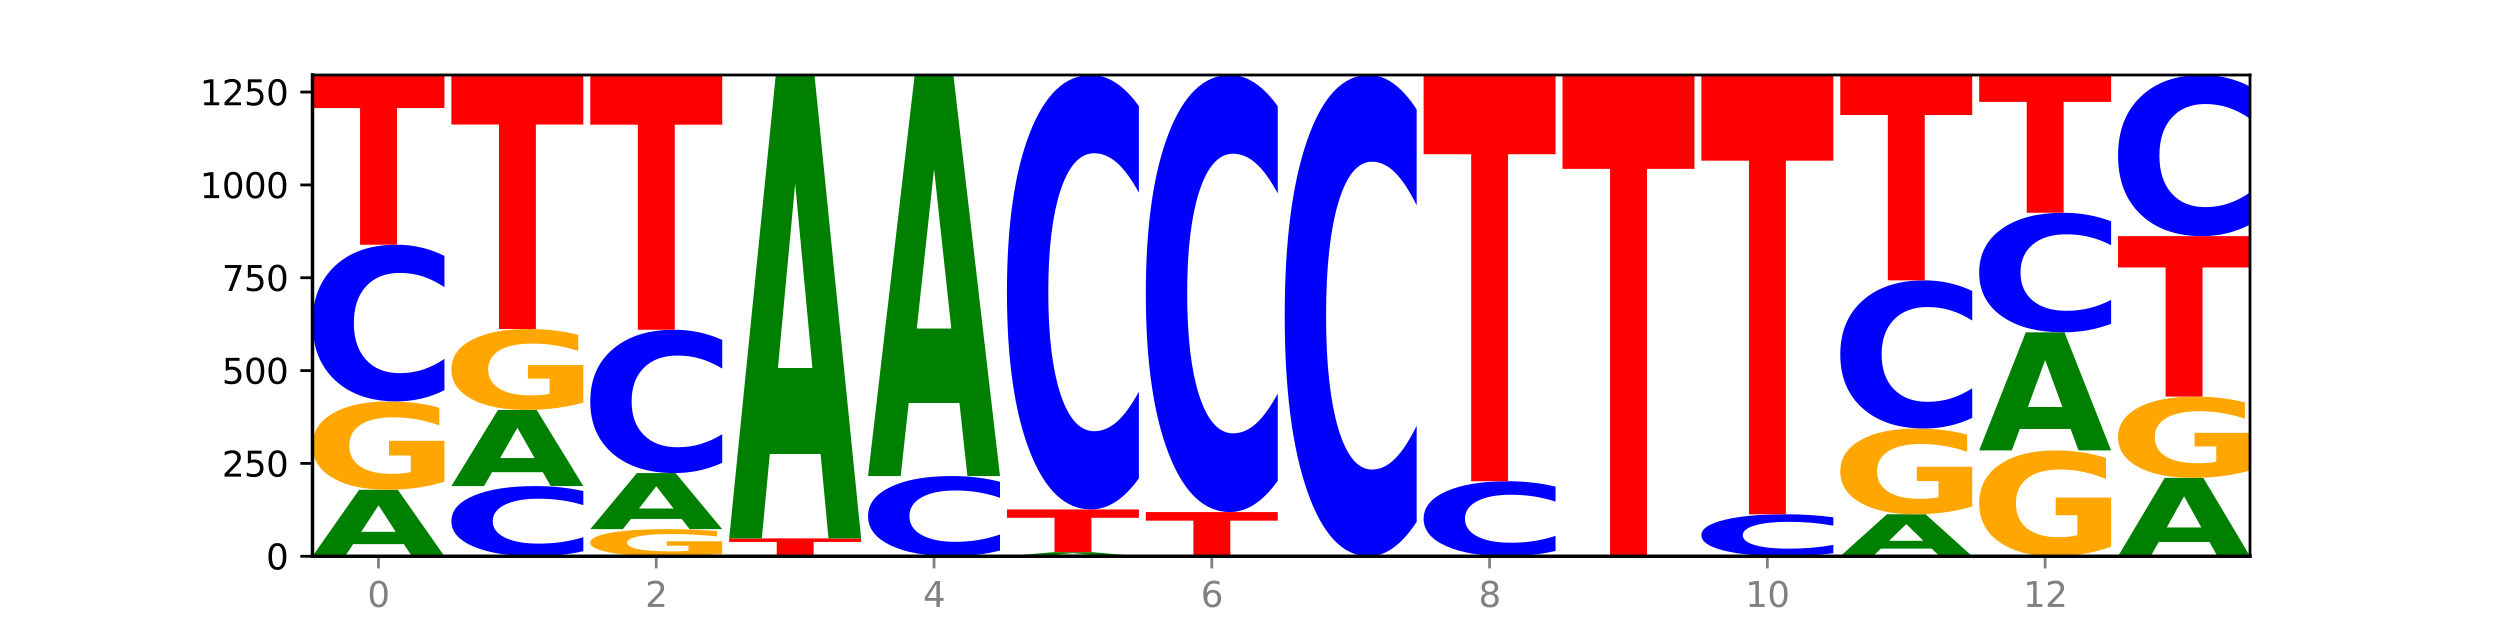
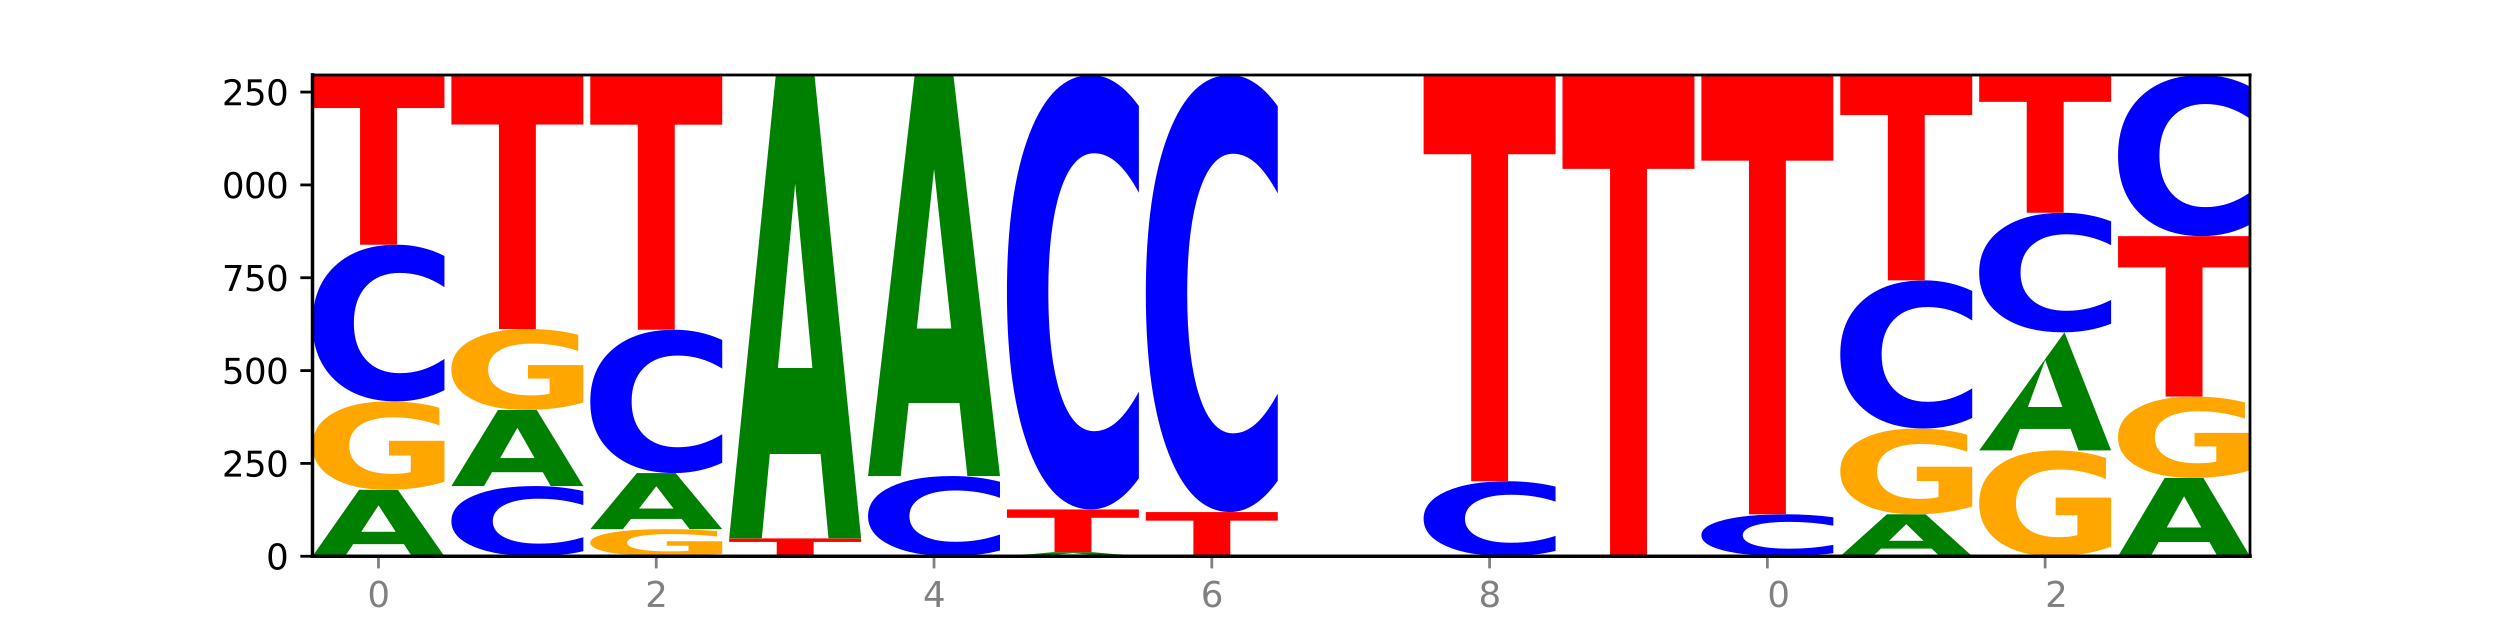
<svg xmlns="http://www.w3.org/2000/svg" xmlns:xlink="http://www.w3.org/1999/xlink" width="720pt" height="180pt" viewBox="0 0 720 180" version="1.1">
  <defs>
    <style type="text/css">*{stroke-linejoin: round; stroke-linecap: butt}</style>
  </defs>
  <g id="figure_1">
    <g id="patch_1">
      <path d="M 0 180  L 720 180  L 720 0  L 0 0  z " style="fill: #ffffff" />
    </g>
    <g id="axes_1">
      <g id="patch_2">
-         <path d="M 90 160.2  L 648 160.2  L 648 21.6  L 90 21.6  z " style="fill: #ffffff" />
-       </g>
+         </g>
      <g id="line2d_1">
        <path d="M 90 160.2  L 648 160.2  " clip-path="url(#p9c9a8303c2)" style="fill: none; stroke: #000000; stroke-width: 0.5; stroke-linecap: square" />
      </g>
      <g id="patch_3">
        <path d="M 116.323 156.713  L 101.708 156.713  L 99.401 160.2  L 90 160.2  L 103.425 141.057  L 114.575 141.057  L 128 160.2  L 118.607 160.2  L 116.323 156.713  z M 104.039 153.16  L 113.969 153.16  L 109.012 145.545  L 104.039 153.16  z " clip-path="url(#p9c9a8303c2)" style="fill: #008000" />
      </g>
      <g id="patch_4">
        <path d="M 128 138.754  Q 124.168 139.905 120.046 140.484  Q 115.924 141.057 111.529 141.057  Q 101.599 141.057 95.8 137.629  Q 90 134.201 90 128.338  Q 90 122.408 95.902 119.006  Q 101.812 115.604 112.091 115.604  Q 116.052 115.604 119.68 116.067  Q 123.316 116.524 126.535 117.429  L 126.535 122.502  Q 123.214 121.34 119.926 120.767  Q 116.639 120.189 113.335 120.189  Q 107.22 120.189 103.907 122.303  Q 100.594 124.411 100.594 128.338  Q 100.594 132.229 103.788 134.353  Q 106.982 136.472 112.858 136.472  Q 114.459 136.472 115.83 136.351  Q 117.201 136.225 118.291 135.962  L 118.291 131.199  L 112.032 131.199  L 112.032 126.956  L 128 126.956  L 128 138.754  z " clip-path="url(#p9c9a8303c2)" style="fill: #ffa600" />
      </g>
      <g id="patch_5">
        <path d="M 128 112.369  Q 124.821 113.973 121.384 114.784  Q 117.947 115.604 114.204 115.604  Q 103.04 115.604 96.52 109.526  Q 90 103.448 90 93.053  Q 90 82.621 96.52 76.552  Q 103.04 70.474 114.204 70.474  Q 117.947 70.474 121.384 71.294  Q 124.821 72.105 128 73.709  L 128 82.705  Q 124.793 80.579 121.681 79.591  Q 118.569 78.603 115.132 78.603  Q 108.966 78.603 105.434 82.453  Q 101.91 86.294 101.91 93.053  Q 101.91 99.784 105.434 103.634  Q 108.966 107.475 115.132 107.475  Q 118.569 107.475 121.681 106.487  Q 124.793 105.489 128 103.364  L 128 112.369  z " clip-path="url(#p9c9a8303c2)" style="fill: #0000ff" />
      </g>
      <g id="patch_6">
        <path d="M 90 21.6  L 128 21.6  L 128 31.132  L 114.329 31.132  L 114.329 70.474  L 103.698 70.474  L 103.698 31.132  L 90 31.132  L 90 21.6  z " clip-path="url(#p9c9a8303c2)" style="fill: #ff0000" />
      </g>
      <g id="patch_7">
        <path d="M 168 158.751  Q 164.821 159.469 161.384 159.833  Q 157.947 160.2 154.204 160.2  Q 143.04 160.2 136.52 157.478  Q 130 154.755 130 150.1  Q 130 145.428 136.52 142.71  Q 143.04 139.988 154.204 139.988  Q 157.947 139.988 161.384 140.355  Q 164.821 140.718 168 141.436  L 168 145.465  Q 164.793 144.513 161.681 144.071  Q 158.569 143.628 155.132 143.628  Q 148.966 143.628 145.434 145.353  Q 141.91 147.073 141.91 150.1  Q 141.91 153.115 145.434 154.839  Q 148.966 156.559 155.132 156.559  Q 158.569 156.559 161.681 156.117  Q 164.793 155.67 168 154.718  L 168 158.751  z " clip-path="url(#p9c9a8303c2)" style="fill: #0000ff" />
      </g>
      <g id="patch_8">
        <path d="M 156.323 135.994  L 141.708 135.994  L 139.401 139.988  L 130 139.988  L 143.425 118.064  L 154.575 118.064  L 168 139.988  L 158.607 139.988  L 156.323 135.994  z M 144.039 131.925  L 153.969 131.925  L 149.012 123.204  L 144.039 131.925  z " clip-path="url(#p9c9a8303c2)" style="fill: #008000" />
      </g>
      <g id="patch_9">
        <path d="M 168 115.955  Q 164.168 117.009 160.046 117.539  Q 155.924 118.064 151.529 118.064  Q 141.599 118.064 135.8 114.924  Q 130 111.784 130 106.414  Q 130 100.982 135.902 97.866  Q 141.812 94.75 152.091 94.75  Q 156.052 94.75 159.68 95.174  Q 163.316 95.593 166.535 96.421  L 166.535 101.068  Q 163.214 100.004 159.926 99.479  Q 156.639 98.949 153.335 98.949  Q 147.22 98.949 143.907 100.885  Q 140.594 102.817 140.594 106.414  Q 140.594 109.978 143.788 111.924  Q 146.982 113.864 152.858 113.864  Q 154.459 113.864 155.83 113.754  Q 157.201 113.638 158.291 113.397  L 158.291 109.034  L 152.032 109.034  L 152.032 105.148  L 168 105.148  L 168 115.955  z " clip-path="url(#p9c9a8303c2)" style="fill: #ffa600" />
      </g>
      <g id="patch_10">
        <path d="M 130 21.6  L 168 21.6  L 168 35.866  L 154.329 35.866  L 154.329 94.75  L 143.698 94.75  L 143.698 35.866  L 130 35.866  L 130 21.6  z " clip-path="url(#p9c9a8303c2)" style="fill: #ff0000" />
      </g>
      <g id="patch_11">
        <path d="M 208 159.494  Q 204.168 159.847 200.046 160.024  Q 195.924 160.2 191.529 160.2  Q 181.599 160.2 175.8 159.149  Q 170 158.097 170 156.299  Q 170 154.48 175.902 153.436  Q 181.812 152.393 192.091 152.393  Q 196.052 152.393 199.68 152.535  Q 203.316 152.675 206.535 152.953  L 206.535 154.509  Q 203.214 154.152 199.926 153.977  Q 196.639 153.799 193.335 153.799  Q 187.22 153.799 183.907 154.448  Q 180.594 155.094 180.594 156.299  Q 180.594 157.492 183.788 158.144  Q 186.982 158.794 192.858 158.794  Q 194.459 158.794 195.83 158.757  Q 197.201 158.718 198.291 158.637  L 198.291 157.176  L 192.032 157.176  L 192.032 155.875  L 208 155.875  L 208 159.494  z " clip-path="url(#p9c9a8303c2)" style="fill: #ffa600" />
      </g>
      <g id="patch_12">
        <path d="M 196.323 149.451  L 181.708 149.451  L 179.401 152.393  L 170 152.393  L 183.425 136.244  L 194.575 136.244  L 208 152.393  L 198.607 152.393  L 196.323 149.451  z M 184.039 146.454  L 193.969 146.454  L 189.012 140.031  L 184.039 146.454  z " clip-path="url(#p9c9a8303c2)" style="fill: #008000" />
      </g>
      <g id="patch_13">
        <path d="M 208 133.285  Q 204.821 134.752 201.384 135.494  Q 197.947 136.244 194.204 136.244  Q 183.04 136.244 176.52 130.685  Q 170 125.125 170 115.617  Q 170 106.075 176.52 100.524  Q 183.04 94.964 194.204 94.964  Q 197.947 94.964 201.384 95.714  Q 204.821 96.456 208 97.923  L 208 106.152  Q 204.793 104.207 201.681 103.304  Q 198.569 102.4 195.132 102.4  Q 188.966 102.4 185.434 105.921  Q 181.91 109.435 181.91 115.617  Q 181.91 121.774 185.434 125.295  Q 188.966 128.809 195.132 128.809  Q 198.569 128.809 201.681 127.905  Q 204.793 126.992 208 125.048  L 208 133.285  z " clip-path="url(#p9c9a8303c2)" style="fill: #0000ff" />
      </g>
      <g id="patch_14">
        <path d="M 170 21.6  L 208 21.6  L 208 35.908  L 194.329 35.908  L 194.329 94.964  L 183.698 94.964  L 183.698 35.908  L 170 35.908  L 170 21.6  z " clip-path="url(#p9c9a8303c2)" style="fill: #ff0000" />
      </g>
      <g id="patch_15">
        <path d="M 210 155.067  L 248 155.067  L 248 156.068  L 234.329 156.068  L 234.329 160.2  L 223.698 160.2  L 223.698 156.068  L 210 156.068  L 210 155.067  z " clip-path="url(#p9c9a8303c2)" style="fill: #ff0000" />
      </g>
      <g id="patch_16">
        <path d="M 236.323 130.753  L 221.708 130.753  L 219.401 155.067  L 210 155.067  L 223.425 21.6  L 234.575 21.6  L 248 155.067  L 238.607 155.067  L 236.323 130.753  z M 224.039 105.982  L 233.969 105.982  L 229.012 52.893  L 224.039 105.982  z " clip-path="url(#p9c9a8303c2)" style="fill: #008000" />
      </g>
      <g id="patch_17">
        <path d="M 288 158.544  Q 284.821 159.365 281.384 159.78  Q 277.947 160.2 274.204 160.2  Q 263.04 160.2 256.52 157.089  Q 250 153.978 250 148.657  Q 250 143.318 256.52 140.211  Q 263.04 137.1 274.204 137.1  Q 277.947 137.1 281.384 137.52  Q 284.821 137.935 288 138.756  L 288 143.361  Q 284.793 142.273 281.681 141.767  Q 278.569 141.261 275.132 141.261  Q 268.966 141.261 265.434 143.232  Q 261.91 145.198 261.91 148.657  Q 261.91 152.102 265.434 154.073  Q 268.966 156.039 275.132 156.039  Q 278.569 156.039 281.681 155.533  Q 284.793 155.023 288 153.935  L 288 158.544  z " clip-path="url(#p9c9a8303c2)" style="fill: #0000ff" />
      </g>
      <g id="patch_18">
        <path d="M 276.323 116.059  L 261.708 116.059  L 259.401 137.1  L 250 137.1  L 263.425 21.6  L 274.575 21.6  L 288 137.1  L 278.607 137.1  L 276.323 116.059  z M 264.039 94.623  L 273.969 94.623  L 269.012 48.68  L 264.039 94.623  z " clip-path="url(#p9c9a8303c2)" style="fill: #008000" />
      </g>
      <g id="patch_19">
        <path d="M 316.323 159.986  L 301.708 159.986  L 299.401 160.2  L 290 160.2  L 303.425 159.024  L 314.575 159.024  L 328 160.2  L 318.607 160.2  L 316.323 159.986  z M 304.039 159.767  L 313.969 159.767  L 309.012 159.299  L 304.039 159.767  z " clip-path="url(#p9c9a8303c2)" style="fill: #008000" />
      </g>
      <g id="patch_20">
        <path d="M 290 146.725  L 328 146.725  L 328 149.124  L 314.329 149.124  L 314.329 159.024  L 303.698 159.024  L 303.698 149.124  L 290 149.124  L 290 146.725  z " clip-path="url(#p9c9a8303c2)" style="fill: #ff0000" />
      </g>
      <g id="patch_21">
        <path d="M 328 137.756  Q 324.821 142.202 321.384 144.45  Q 317.947 146.725 314.204 146.725  Q 303.04 146.725 296.52 129.873  Q 290 113.021 290 84.201  Q 290 55.279 296.52 38.452  Q 303.04 21.6 314.204 21.6  Q 317.947 21.6 321.384 23.875  Q 324.821 26.123 328 30.569  L 328 55.511  Q 324.793 49.618 321.681 46.878  Q 318.569 44.139 315.132 44.139  Q 308.966 44.139 305.434 54.813  Q 301.91 65.462 301.91 84.201  Q 301.91 102.863 305.434 113.538  Q 308.966 124.186 315.132 124.186  Q 318.569 124.186 321.681 121.447  Q 324.793 118.681 328 112.788  L 328 137.756  z " clip-path="url(#p9c9a8303c2)" style="fill: #0000ff" />
      </g>
      <g id="patch_22">
        <path d="M 330 147.474  L 368 147.474  L 368 149.956  L 354.329 149.956  L 354.329 160.2  L 343.698 160.2  L 343.698 149.956  L 330 149.956  L 330 147.474  z " clip-path="url(#p9c9a8303c2)" style="fill: #ff0000" />
      </g>
      <g id="patch_23">
        <path d="M 368 138.451  Q 364.821 142.923 361.384 145.185  Q 357.947 147.474 354.204 147.474  Q 343.04 147.474 336.52 130.521  Q 330 113.568 330 84.576  Q 330 55.48 336.52 38.553  Q 343.04 21.6 354.204 21.6  Q 357.947 21.6 361.384 23.888  Q 364.821 26.15 368 30.623  L 368 55.714  Q 364.793 49.786 361.681 47.03  Q 358.569 44.273 355.132 44.273  Q 348.966 44.273 345.434 55.012  Q 341.91 65.725 341.91 84.576  Q 341.91 103.349 345.434 114.088  Q 348.966 124.8 355.132 124.8  Q 358.569 124.8 361.681 122.044  Q 364.793 119.262 368 113.334  L 368 138.451  z " clip-path="url(#p9c9a8303c2)" style="fill: #0000ff" />
      </g>
      <g id="patch_24">
-         <path d="M 408 150.265  Q 404.821 155.19 401.384 157.681  Q 397.947 160.2 394.204 160.2  Q 383.04 160.2 376.52 141.533  Q 370 122.866 370 90.943  Q 370 58.905 376.52 40.267  Q 383.04 21.6 394.204 21.6  Q 397.947 21.6 401.384 24.119  Q 404.821 26.61 408 31.535  L 408 59.163  Q 404.793 52.635 401.681 49.601  Q 398.569 46.566 395.132 46.566  Q 388.966 46.566 385.434 58.39  Q 381.91 70.186 381.91 90.943  Q 381.91 111.614 385.434 123.439  Q 388.966 135.234 395.132 135.234  Q 398.569 135.234 401.681 132.199  Q 404.793 129.136 408 122.608  L 408 150.265  z " clip-path="url(#p9c9a8303c2)" style="fill: #0000ff" />
-       </g>
+         </g>
      <g id="patch_25">
        <path d="M 448 158.652  Q 444.821 159.419 441.384 159.807  Q 437.947 160.2 434.204 160.2  Q 423.04 160.2 416.52 157.29  Q 410 154.381 410 149.405  Q 410 144.412 416.52 141.507  Q 423.04 138.597 434.204 138.597  Q 437.947 138.597 441.384 138.99  Q 444.821 139.378 448 140.146  L 448 144.452  Q 444.793 143.435 441.681 142.962  Q 438.569 142.488 435.132 142.488  Q 428.966 142.488 425.434 144.331  Q 421.91 146.17 421.91 149.405  Q 421.91 152.627 425.434 154.47  Q 428.966 156.309 435.132 156.309  Q 438.569 156.309 441.681 155.836  Q 444.793 155.358 448 154.341  L 448 158.652  z " clip-path="url(#p9c9a8303c2)" style="fill: #0000ff" />
      </g>
      <g id="patch_26">
        <path d="M 410 21.6  L 448 21.6  L 448 44.418  L 434.329 44.418  L 434.329 138.597  L 423.698 138.597  L 423.698 44.418  L 410 44.418  L 410 21.6  z " clip-path="url(#p9c9a8303c2)" style="fill: #ff0000" />
      </g>
      <g id="patch_27">
        <path d="M 450 21.6  L 488 21.6  L 488 48.631  L 474.329 48.631  L 474.329 160.2  L 463.698 160.2  L 463.698 48.631  L 450 48.631  L 450 21.6  z " clip-path="url(#p9c9a8303c2)" style="fill: #ff0000" />
      </g>
      <g id="patch_28">
        <path d="M 528 159.334  Q 524.821 159.763 521.384 159.98  Q 517.947 160.2 514.204 160.2  Q 503.04 160.2 496.52 158.572  Q 490 156.945 490 154.161  Q 490 151.368 496.52 149.743  Q 503.04 148.115 514.204 148.115  Q 517.947 148.115 521.384 148.335  Q 524.821 148.552 528 148.982  L 528 151.39  Q 524.793 150.821 521.681 150.557  Q 518.569 150.292 515.132 150.292  Q 508.966 150.292 505.434 151.323  Q 501.91 152.352 501.91 154.161  Q 501.91 155.964 505.434 156.995  Q 508.966 158.023 515.132 158.023  Q 518.569 158.023 521.681 157.759  Q 524.793 157.491 528 156.922  L 528 159.334  z " clip-path="url(#p9c9a8303c2)" style="fill: #0000ff" />
      </g>
      <g id="patch_29">
        <path d="M 490 21.6  L 528 21.6  L 528 46.274  L 514.329 46.274  L 514.329 148.115  L 503.698 148.115  L 503.698 46.274  L 490 46.274  L 490 21.6  z " clip-path="url(#p9c9a8303c2)" style="fill: #ff0000" />
      </g>
      <g id="patch_30">
        <path d="M 556.323 157.999  L 541.708 157.999  L 539.401 160.2  L 530 160.2  L 543.425 148.115  L 554.575 148.115  L 568 160.2  L 558.607 160.2  L 556.323 157.999  z M 544.039 155.756  L 553.969 155.756  L 549.012 150.949  L 544.039 155.756  z " clip-path="url(#p9c9a8303c2)" style="fill: #008000" />
      </g>
      <g id="patch_31">
        <path d="M 568 145.88  Q 564.168 146.998 560.046 147.559  Q 555.924 148.115 551.529 148.115  Q 541.599 148.115 535.8 144.788  Q 530 141.461 530 135.771  Q 530 130.015 535.902 126.713  Q 541.812 123.411 552.091 123.411  Q 556.052 123.411 559.68 123.86  Q 563.316 124.304 566.535 125.182  L 566.535 130.106  Q 563.214 128.979 559.926 128.422  Q 556.639 127.861 553.335 127.861  Q 547.22 127.861 543.907 129.912  Q 540.594 131.959 540.594 135.771  Q 540.594 139.547 543.788 141.609  Q 546.982 143.665 552.858 143.665  Q 554.459 143.665 555.83 143.548  Q 557.201 143.426 558.291 143.17  L 558.291 138.547  L 552.032 138.547  L 552.032 134.429  L 568 134.429  L 568 145.88  z " clip-path="url(#p9c9a8303c2)" style="fill: #ffa600" />
      </g>
      <g id="patch_32">
        <path d="M 568 120.352  Q 564.821 121.869 561.384 122.635  Q 557.947 123.411 554.204 123.411  Q 543.04 123.411 536.52 117.664  Q 530 111.917 530 102.089  Q 530 92.226 536.52 86.487  Q 543.04 80.74 554.204 80.74  Q 557.947 80.74 561.384 81.516  Q 564.821 82.283 568 83.799  L 568 92.305  Q 564.793 90.295 561.681 89.361  Q 558.569 88.426 555.132 88.426  Q 548.966 88.426 545.434 92.067  Q 541.91 95.698 541.91 102.089  Q 541.91 108.453 545.434 112.093  Q 548.966 115.725 555.132 115.725  Q 558.569 115.725 561.681 114.791  Q 564.793 113.847 568 111.838  L 568 120.352  z " clip-path="url(#p9c9a8303c2)" style="fill: #0000ff" />
      </g>
      <g id="patch_33">
        <path d="M 530 21.6  L 568 21.6  L 568 33.134  L 554.329 33.134  L 554.329 80.74  L 543.698 80.74  L 543.698 33.134  L 530 33.134  L 530 21.6  z " clip-path="url(#p9c9a8303c2)" style="fill: #ff0000" />
      </g>
      <g id="patch_34">
        <path d="M 608 157.442  Q 604.168 158.821 600.046 159.514  Q 595.924 160.2 591.529 160.2  Q 581.599 160.2 575.8 156.095  Q 570 151.99 570 144.97  Q 570 137.868 575.902 133.794  Q 581.812 129.721 592.091 129.721  Q 596.052 129.721 599.68 130.275  Q 603.316 130.823 606.535 131.906  L 606.535 137.981  Q 603.214 136.59 599.926 135.904  Q 596.639 135.211 593.335 135.211  Q 587.22 135.211 583.907 137.742  Q 580.594 140.267 580.594 144.97  Q 580.594 149.629 583.788 152.173  Q 586.982 154.71 592.858 154.71  Q 594.459 154.71 595.83 154.565  Q 597.201 154.414 598.291 154.099  L 598.291 148.395  L 592.032 148.395  L 592.032 143.314  L 608 143.314  L 608 157.442  z " clip-path="url(#p9c9a8303c2)" style="fill: #ffa600" />
      </g>
      <g id="patch_35">
-         <path d="M 596.323 123.526  L 581.708 123.526  L 579.401 129.721  L 570 129.721  L 583.425 95.713  L 594.575 95.713  L 608 129.721  L 598.607 129.721  L 596.323 123.526  z M 584.039 117.214  L 593.969 117.214  L 589.012 103.686  L 584.039 117.214  z " clip-path="url(#p9c9a8303c2)" style="fill: #008000" />
+         <path d="M 596.323 123.526  L 581.708 123.526  L 579.401 129.721  L 570 129.721  L 594.575 95.713  L 608 129.721  L 598.607 129.721  L 596.323 123.526  z M 584.039 117.214  L 593.969 117.214  L 589.012 103.686  L 584.039 117.214  z " clip-path="url(#p9c9a8303c2)" style="fill: #008000" />
      </g>
      <g id="patch_36">
        <path d="M 608 93.244  Q 604.821 94.468 601.384 95.087  Q 597.947 95.713 594.204 95.713  Q 583.04 95.713 576.52 91.075  Q 570 86.437 570 78.505  Q 570 70.545 576.52 65.914  Q 583.04 61.276 594.204 61.276  Q 597.947 61.276 601.384 61.902  Q 604.821 62.521 608 63.745  L 608 70.609  Q 604.793 68.987 601.681 68.233  Q 598.569 67.479 595.132 67.479  Q 588.966 67.479 585.434 70.417  Q 581.91 73.348 581.91 78.505  Q 581.91 83.641 585.434 86.579  Q 588.966 89.51 595.132 89.51  Q 598.569 89.51 601.681 88.756  Q 604.793 87.994 608 86.373  L 608 93.244  z " clip-path="url(#p9c9a8303c2)" style="fill: #0000ff" />
      </g>
      <g id="patch_37">
        <path d="M 570 21.6  L 608 21.6  L 608 29.338  L 594.329 29.338  L 594.329 61.276  L 583.698 61.276  L 583.698 29.338  L 570 29.338  L 570 21.6  z " clip-path="url(#p9c9a8303c2)" style="fill: #ff0000" />
      </g>
      <g id="patch_38">
        <path d="M 636.323 156.089  L 621.708 156.089  L 619.401 160.2  L 610 160.2  L 623.425 137.635  L 634.575 137.635  L 648 160.2  L 638.607 160.2  L 636.323 156.089  z M 624.039 151.901  L 633.969 151.901  L 629.012 142.925  L 624.039 151.901  z " clip-path="url(#p9c9a8303c2)" style="fill: #008000" />
      </g>
      <g id="patch_39">
        <path d="M 648 135.516  Q 644.168 136.575 640.046 137.107  Q 635.924 137.635 631.529 137.635  Q 621.599 137.635 615.8 134.48  Q 610 131.326 610 125.932  Q 610 120.474 615.902 117.344  Q 621.812 114.214 632.091 114.214  Q 636.052 114.214 639.68 114.64  Q 643.316 115.061 646.535 115.893  L 646.535 120.561  Q 643.214 119.492 639.926 118.965  Q 636.639 118.433 633.335 118.433  Q 627.22 118.433 623.907 120.378  Q 620.594 122.318 620.594 125.932  Q 620.594 129.512 623.788 131.466  Q 626.982 133.416 632.858 133.416  Q 634.459 133.416 635.83 133.305  Q 637.201 133.189 638.291 132.947  L 638.291 128.563  L 632.032 128.563  L 632.032 124.659  L 648 124.659  L 648 135.516  z " clip-path="url(#p9c9a8303c2)" style="fill: #ffa600" />
      </g>
      <g id="patch_40">
        <path d="M 610 68.014  L 648 68.014  L 648 77.024  L 634.329 77.024  L 634.329 114.214  L 623.698 114.214  L 623.698 77.024  L 610 77.024  L 610 68.014  z " clip-path="url(#p9c9a8303c2)" style="fill: #ff0000" />
      </g>
      <g id="patch_41">
        <path d="M 648 64.687  Q 644.821 66.336 641.384 67.17  Q 637.947 68.014 634.204 68.014  Q 623.04 68.014 616.52 61.763  Q 610 55.512 610 44.821  Q 610 34.093 616.52 27.851  Q 623.04 21.6 634.204 21.6  Q 637.947 21.6 641.384 22.444  Q 644.821 23.278 648 24.927  L 648 34.179  Q 644.793 31.993 641.681 30.977  Q 638.569 29.96 635.132 29.96  Q 628.966 29.96 625.434 33.92  Q 621.91 37.87 621.91 44.821  Q 621.91 51.744 625.434 55.703  Q 628.966 59.653 635.132 59.653  Q 638.569 59.653 641.681 58.637  Q 644.793 57.611 648 55.425  L 648 64.687  z " clip-path="url(#p9c9a8303c2)" style="fill: #0000ff" />
      </g>
      <g id="matplotlib.axis_1">
        <g id="xtick_1">
          <g id="line2d_2">
            <defs>
              <path id="m031479c9c4" d="M 0 0  L 0 3.5  " style="stroke: #808080; stroke-width: 0.8" />
            </defs>
            <g>
              <use xlink:href="#m031479c9c4" x="109" y="160.2" style="fill: #808080; stroke: #808080; stroke-width: 0.8" />
            </g>
          </g>
          <g id="text_1">
            <g style="fill: #808080" transform="translate(105.819 174.798) scale(0.1 -0.1)">
              <defs>
                <path id="DejaVuSans-30" d="M 2034 4250  Q 1547 4250 1301 3770  Q 1056 3291 1056 2328  Q 1056 1369 1301 889  Q 1547 409 2034 409  Q 2525 409 2770 889  Q 3016 1369 3016 2328  Q 3016 3291 2770 3770  Q 2525 4250 2034 4250  z M 2034 4750  Q 2819 4750 3233 4129  Q 3647 3509 3647 2328  Q 3647 1150 3233 529  Q 2819 -91 2034 -91  Q 1250 -91 836 529  Q 422 1150 422 2328  Q 422 3509 836 4129  Q 1250 4750 2034 4750  z " transform="scale(0.016)" />
              </defs>
              <use xlink:href="#DejaVuSans-30" />
            </g>
          </g>
        </g>
        <g id="xtick_2">
          <g id="line2d_3">
            <g>
              <use xlink:href="#m031479c9c4" x="189" y="160.2" style="fill: #808080; stroke: #808080; stroke-width: 0.8" />
            </g>
          </g>
          <g id="text_2">
            <g style="fill: #808080" transform="translate(185.819 174.798) scale(0.1 -0.1)">
              <defs>
                <path id="DejaVuSans-32" d="M 1228 531  L 3431 531  L 3431 0  L 469 0  L 469 531  Q 828 903 1448 1529  Q 2069 2156 2228 2338  Q 2531 2678 2651 2914  Q 2772 3150 2772 3378  Q 2772 3750 2511 3984  Q 2250 4219 1831 4219  Q 1534 4219 1204 4116  Q 875 4013 500 3803  L 500 4441  Q 881 4594 1212 4672  Q 1544 4750 1819 4750  Q 2544 4750 2975 4387  Q 3406 4025 3406 3419  Q 3406 3131 3298 2873  Q 3191 2616 2906 2266  Q 2828 2175 2409 1742  Q 1991 1309 1228 531  z " transform="scale(0.016)" />
              </defs>
              <use xlink:href="#DejaVuSans-32" />
            </g>
          </g>
        </g>
        <g id="xtick_3">
          <g id="line2d_4">
            <g>
              <use xlink:href="#m031479c9c4" x="269" y="160.2" style="fill: #808080; stroke: #808080; stroke-width: 0.8" />
            </g>
          </g>
          <g id="text_3">
            <g style="fill: #808080" transform="translate(265.819 174.798) scale(0.1 -0.1)">
              <defs>
                <path id="DejaVuSans-34" d="M 2419 4116  L 825 1625  L 2419 1625  L 2419 4116  z M 2253 4666  L 3047 4666  L 3047 1625  L 3713 1625  L 3713 1100  L 3047 1100  L 3047 0  L 2419 0  L 2419 1100  L 313 1100  L 313 1709  L 2253 4666  z " transform="scale(0.016)" />
              </defs>
              <use xlink:href="#DejaVuSans-34" />
            </g>
          </g>
        </g>
        <g id="xtick_4">
          <g id="line2d_5">
            <g>
              <use xlink:href="#m031479c9c4" x="349" y="160.2" style="fill: #808080; stroke: #808080; stroke-width: 0.8" />
            </g>
          </g>
          <g id="text_4">
            <g style="fill: #808080" transform="translate(345.819 174.798) scale(0.1 -0.1)">
              <defs>
                <path id="DejaVuSans-36" d="M 2113 2584  Q 1688 2584 1439 2293  Q 1191 2003 1191 1497  Q 1191 994 1439 701  Q 1688 409 2113 409  Q 2538 409 2786 701  Q 3034 994 3034 1497  Q 3034 2003 2786 2293  Q 2538 2584 2113 2584  z M 3366 4563  L 3366 3988  Q 3128 4100 2886 4159  Q 2644 4219 2406 4219  Q 1781 4219 1451 3797  Q 1122 3375 1075 2522  Q 1259 2794 1537 2939  Q 1816 3084 2150 3084  Q 2853 3084 3261 2657  Q 3669 2231 3669 1497  Q 3669 778 3244 343  Q 2819 -91 2113 -91  Q 1303 -91 875 529  Q 447 1150 447 2328  Q 447 3434 972 4092  Q 1497 4750 2381 4750  Q 2619 4750 2861 4703  Q 3103 4656 3366 4563  z " transform="scale(0.016)" />
              </defs>
              <use xlink:href="#DejaVuSans-36" />
            </g>
          </g>
        </g>
        <g id="xtick_5">
          <g id="line2d_6">
            <g>
              <use xlink:href="#m031479c9c4" x="429" y="160.2" style="fill: #808080; stroke: #808080; stroke-width: 0.8" />
            </g>
          </g>
          <g id="text_5">
            <g style="fill: #808080" transform="translate(425.819 174.798) scale(0.1 -0.1)">
              <defs>
                <path id="DejaVuSans-38" d="M 2034 2216  Q 1584 2216 1326 1975  Q 1069 1734 1069 1313  Q 1069 891 1326 650  Q 1584 409 2034 409  Q 2484 409 2743 651  Q 3003 894 3003 1313  Q 3003 1734 2745 1975  Q 2488 2216 2034 2216  z M 1403 2484  Q 997 2584 770 2862  Q 544 3141 544 3541  Q 544 4100 942 4425  Q 1341 4750 2034 4750  Q 2731 4750 3128 4425  Q 3525 4100 3525 3541  Q 3525 3141 3298 2862  Q 3072 2584 2669 2484  Q 3125 2378 3379 2068  Q 3634 1759 3634 1313  Q 3634 634 3220 271  Q 2806 -91 2034 -91  Q 1263 -91 848 271  Q 434 634 434 1313  Q 434 1759 690 2068  Q 947 2378 1403 2484  z M 1172 3481  Q 1172 3119 1398 2916  Q 1625 2713 2034 2713  Q 2441 2713 2670 2916  Q 2900 3119 2900 3481  Q 2900 3844 2670 4047  Q 2441 4250 2034 4250  Q 1625 4250 1398 4047  Q 1172 3844 1172 3481  z " transform="scale(0.016)" />
              </defs>
              <use xlink:href="#DejaVuSans-38" />
            </g>
          </g>
        </g>
        <g id="xtick_6">
          <g id="line2d_7">
            <g>
              <use xlink:href="#m031479c9c4" x="509" y="160.2" style="fill: #808080; stroke: #808080; stroke-width: 0.8" />
            </g>
          </g>
          <g id="text_6">
            <g style="fill: #808080" transform="translate(502.637 174.798) scale(0.1 -0.1)">
              <defs>
-                 <path id="DejaVuSans-31" d="M 794 531  L 1825 531  L 1825 4091  L 703 3866  L 703 4441  L 1819 4666  L 2450 4666  L 2450 531  L 3481 531  L 3481 0  L 794 0  L 794 531  z " transform="scale(0.016)" />
-               </defs>
+                 </defs>
              <use xlink:href="#DejaVuSans-31" />
              <use xlink:href="#DejaVuSans-30" x="63.623" />
            </g>
          </g>
        </g>
        <g id="xtick_7">
          <g id="line2d_8">
            <g>
              <use xlink:href="#m031479c9c4" x="589" y="160.2" style="fill: #808080; stroke: #808080; stroke-width: 0.8" />
            </g>
          </g>
          <g id="text_7">
            <g style="fill: #808080" transform="translate(582.638 174.798) scale(0.1 -0.1)">
              <use xlink:href="#DejaVuSans-31" />
              <use xlink:href="#DejaVuSans-32" x="63.623" />
            </g>
          </g>
        </g>
      </g>
      <g id="matplotlib.axis_2">
        <g id="ytick_1">
          <g id="line2d_9">
            <defs>
              <path id="mc43292717a" d="M 0 0  L -3.5 0  " style="stroke: #000000; stroke-width: 0.8" />
            </defs>
            <g>
              <use xlink:href="#mc43292717a" x="90" y="160.2" style="stroke: #000000; stroke-width: 0.8" />
            </g>
          </g>
          <g id="text_8">
            <g transform="translate(76.638 163.999) scale(0.1 -0.1)">
              <use xlink:href="#DejaVuSans-30" />
            </g>
          </g>
        </g>
        <g id="ytick_2">
          <g id="line2d_10">
            <g>
              <use xlink:href="#mc43292717a" x="90" y="133.464" style="stroke: #000000; stroke-width: 0.8" />
            </g>
          </g>
          <g id="text_9">
            <g transform="translate(63.913 137.263) scale(0.1 -0.1)">
              <defs>
                <path id="DejaVuSans-35" d="M 691 4666  L 3169 4666  L 3169 4134  L 1269 4134  L 1269 2991  Q 1406 3038 1543 3061  Q 1681 3084 1819 3084  Q 2600 3084 3056 2656  Q 3513 2228 3513 1497  Q 3513 744 3044 326  Q 2575 -91 1722 -91  Q 1428 -91 1123 -41  Q 819 9 494 109  L 494 744  Q 775 591 1075 516  Q 1375 441 1709 441  Q 2250 441 2565 725  Q 2881 1009 2881 1497  Q 2881 1984 2565 2268  Q 2250 2553 1709 2553  Q 1456 2553 1204 2497  Q 953 2441 691 2322  L 691 4666  z " transform="scale(0.016)" />
              </defs>
              <use xlink:href="#DejaVuSans-32" />
              <use xlink:href="#DejaVuSans-35" x="63.623" />
              <use xlink:href="#DejaVuSans-30" x="127.246" />
            </g>
          </g>
        </g>
        <g id="ytick_3">
          <g id="line2d_11">
            <g>
              <use xlink:href="#mc43292717a" x="90" y="106.728" style="stroke: #000000; stroke-width: 0.8" />
            </g>
          </g>
          <g id="text_10">
            <g transform="translate(63.913 110.527) scale(0.1 -0.1)">
              <use xlink:href="#DejaVuSans-35" />
              <use xlink:href="#DejaVuSans-30" x="63.623" />
              <use xlink:href="#DejaVuSans-30" x="127.246" />
            </g>
          </g>
        </g>
        <g id="ytick_4">
          <g id="line2d_12">
            <g>
              <use xlink:href="#mc43292717a" x="90" y="79.992" style="stroke: #000000; stroke-width: 0.8" />
            </g>
          </g>
          <g id="text_11">
            <g transform="translate(63.913 83.791) scale(0.1 -0.1)">
              <defs>
                <path id="DejaVuSans-37" d="M 525 4666  L 3525 4666  L 3525 4397  L 1831 0  L 1172 0  L 2766 4134  L 525 4134  L 525 4666  z " transform="scale(0.016)" />
              </defs>
              <use xlink:href="#DejaVuSans-37" />
              <use xlink:href="#DejaVuSans-35" x="63.623" />
              <use xlink:href="#DejaVuSans-30" x="127.246" />
            </g>
          </g>
        </g>
        <g id="ytick_5">
          <g id="line2d_13">
            <g>
              <use xlink:href="#mc43292717a" x="90" y="53.256" style="stroke: #000000; stroke-width: 0.8" />
            </g>
          </g>
          <g id="text_12">
            <g transform="translate(57.55 57.055) scale(0.1 -0.1)">
              <use xlink:href="#DejaVuSans-31" />
              <use xlink:href="#DejaVuSans-30" x="63.623" />
              <use xlink:href="#DejaVuSans-30" x="127.246" />
              <use xlink:href="#DejaVuSans-30" x="190.869" />
            </g>
          </g>
        </g>
        <g id="ytick_6">
          <g id="line2d_14">
            <g>
              <use xlink:href="#mc43292717a" x="90" y="26.519" style="stroke: #000000; stroke-width: 0.8" />
            </g>
          </g>
          <g id="text_13">
            <g transform="translate(57.55 30.319) scale(0.1 -0.1)">
              <use xlink:href="#DejaVuSans-31" />
              <use xlink:href="#DejaVuSans-32" x="63.623" />
              <use xlink:href="#DejaVuSans-35" x="127.246" />
              <use xlink:href="#DejaVuSans-30" x="190.869" />
            </g>
          </g>
        </g>
      </g>
      <g id="patch_42">
        <path d="M 90 160.2  L 90 21.6  " style="fill: none; stroke: #000000; stroke-linejoin: miter; stroke-linecap: square" />
      </g>
      <g id="patch_43">
        <path d="M 648 160.2  L 648 21.6  " style="fill: none; stroke: #000000; stroke-width: 0.8; stroke-linejoin: miter; stroke-linecap: square" />
      </g>
      <g id="patch_44">
        <path d="M 90 160.2  L 648 160.2  " style="fill: none; stroke: #000000; stroke-linejoin: miter; stroke-linecap: square" />
      </g>
      <g id="patch_45">
        <path d="M 90 21.6  L 648 21.6  " style="fill: none; stroke: #000000; stroke-width: 0.8; stroke-linejoin: miter; stroke-linecap: square" />
      </g>
    </g>
  </g>
  <defs>
    <clipPath id="p9c9a8303c2">
      <rect x="90" y="21.6" width="558" height="138.6" />
    </clipPath>
  </defs>
</svg>